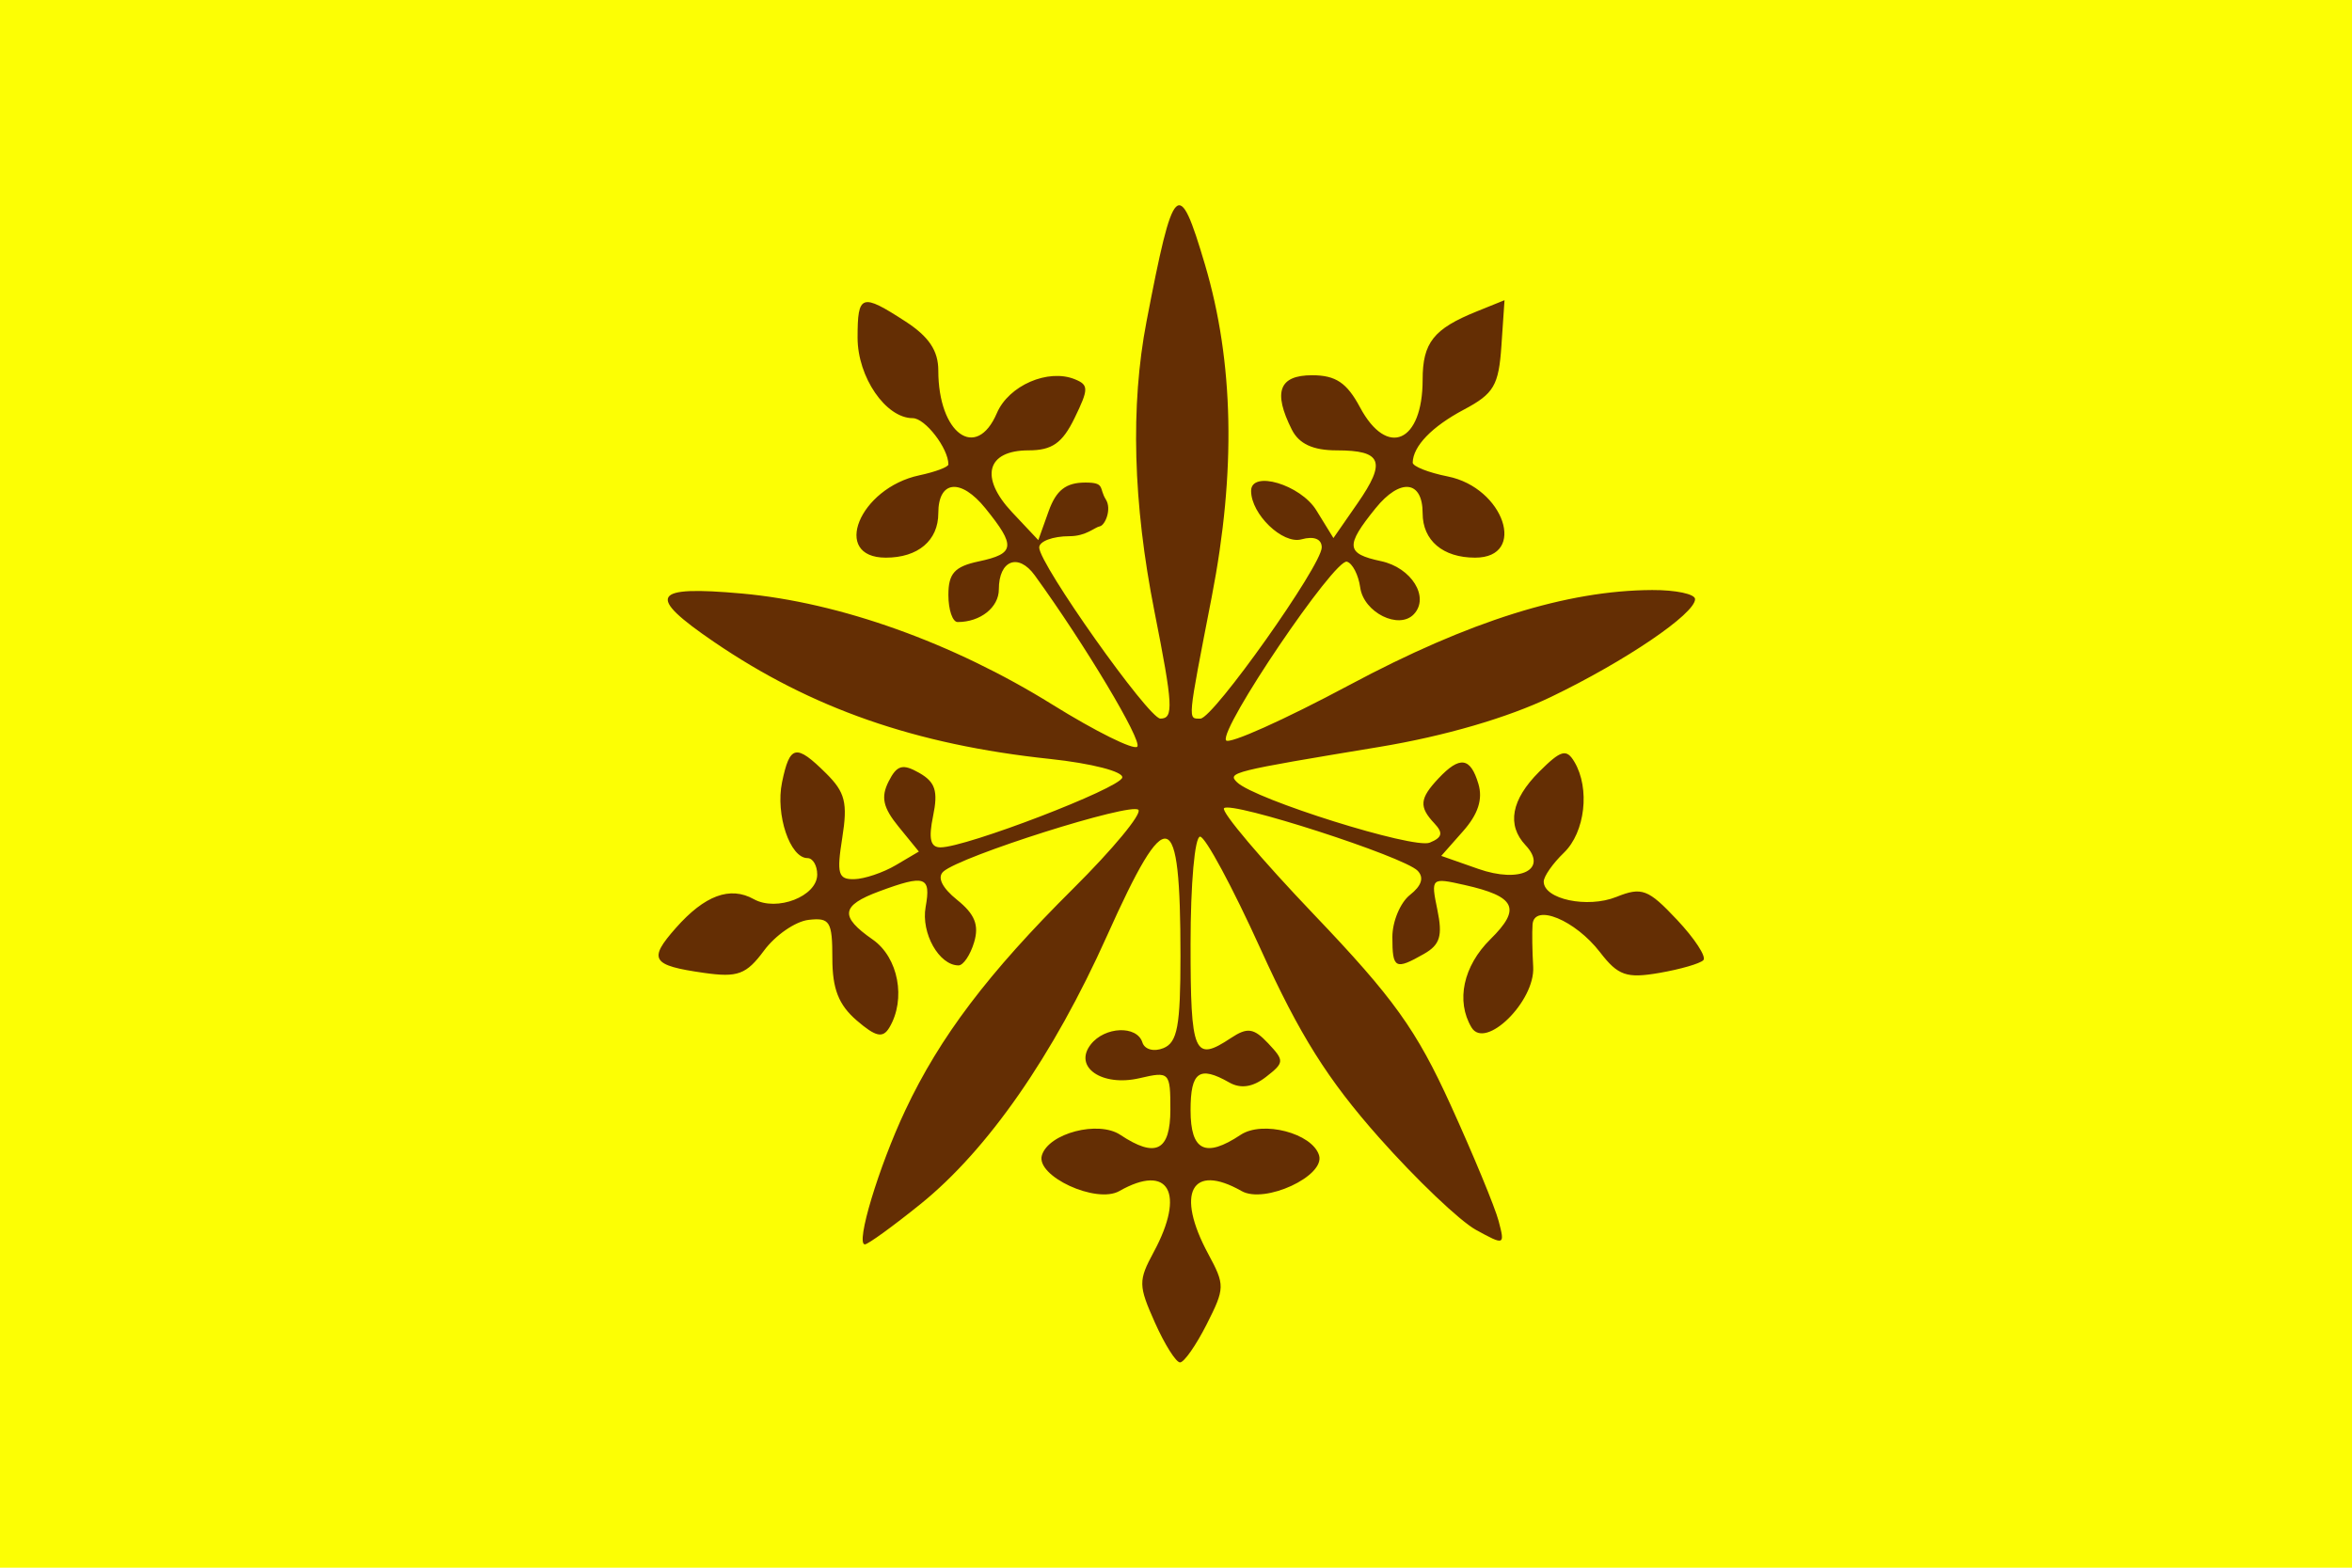
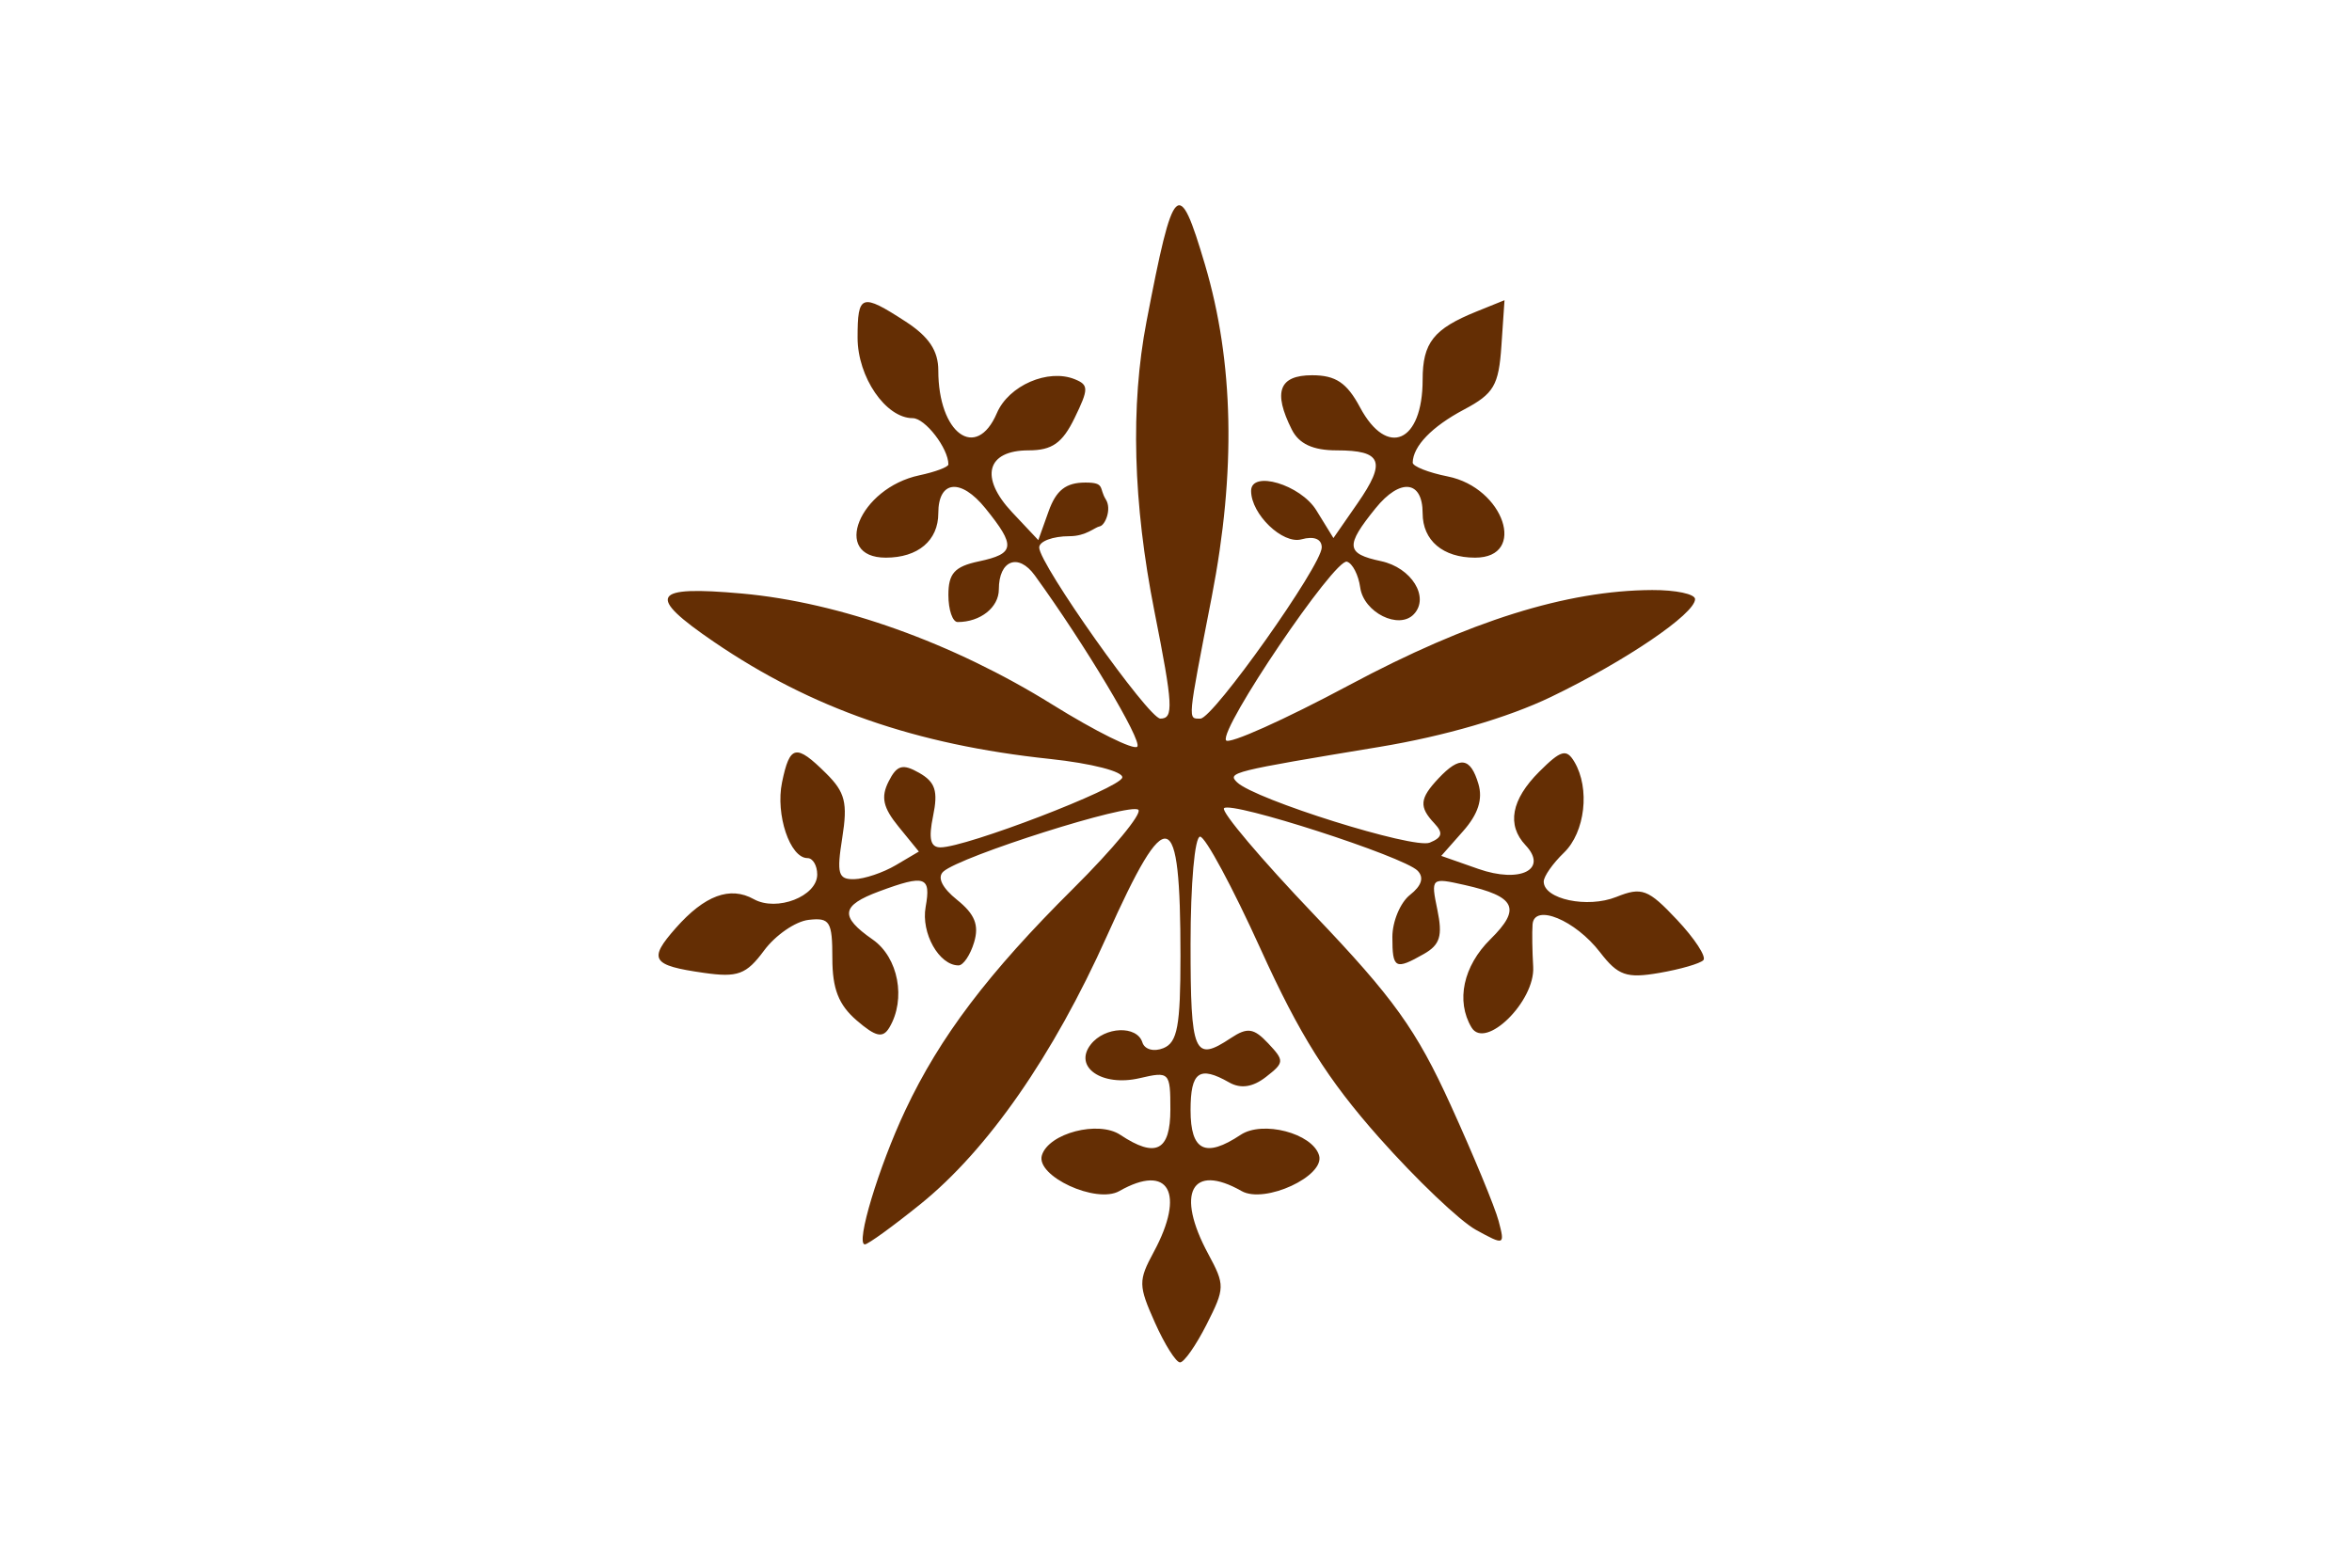
<svg xmlns="http://www.w3.org/2000/svg" version="1.0" width="900" height="600" id="svg2">
  <defs id="defs5" />
-   <rect width="900" height="600" x="0" y="0" style="fill:#fcfe04;fill-opacity:1;stroke:none;stroke-opacity:1" id="rect1422" />
  <path d="M 441.93,506.193 C 435.581,491.964 435.552,490.171 441.49,479.167 C 453.687,456.563 447.214,445.099 428.325,455.851 C 419.496,460.877 396.205,450.1 398.69,442.139 C 401.324,433.7 420.294,428.76 428.679,434.33 C 442.271,443.358 447.849,440.527 447.849,424.6 C 447.849,410.36 447.482,409.986 436.108,412.643 C 421.679,416.014 410.63,408.4 417.386,399.741 C 422.763,392.85 435.072,392.37 437.141,398.972 C 437.989,401.677 441.542,402.641 445.185,401.154 C 450.554,398.963 451.71,392.706 451.71,365.844 C 451.71,308.069 446.675,306.699 423.584,358.193 C 403.038,404.011 377.949,440.096 352.202,460.86 C 341.699,469.33 332.132,476.26 330.942,476.26 C 327.277,476.26 336.235,446.558 346.424,424.926 C 359.683,396.778 378.157,372.38 410.667,340.084 C 425.808,325.042 437.031,311.482 435.606,309.95 C 432.848,306.987 367.494,327.68 360.975,333.581 C 358.539,335.786 360.487,339.787 366.254,344.422 C 373.024,349.863 374.709,354.065 372.751,360.627 C 371.297,365.5 368.611,369.486 366.782,369.486 C 359.347,369.486 352.397,357.142 354.197,347.131 C 356.303,335.409 354.005,334.633 336.454,341.141 C 321.772,346.585 321.211,350.721 333.947,359.597 C 343.77,366.442 346.79,382.42 340.314,393.277 C 337.831,397.44 335.13,396.851 327.825,390.558 C 320.901,384.593 318.503,378.473 318.503,366.767 C 318.503,352.639 317.558,351.116 309.381,352.066 C 304.364,352.649 296.703,357.935 292.357,363.812 C 285.575,372.982 282.303,374.192 269.306,372.338 C 249.31,369.485 247.925,367.262 258.608,355.167 C 269.655,342.661 279.356,339.072 288.434,344.133 C 297.245,349.046 312.711,343.044 312.711,334.712 C 312.711,331.251 311.035,328.419 308.986,328.419 C 302.289,328.419 296.698,311.777 299.247,299.431 C 302.215,285.061 304.593,284.576 316.116,295.994 C 323.405,303.218 324.42,307.264 322.296,320.635 C 320.104,334.433 320.73,336.613 326.851,336.487 C 330.754,336.407 337.92,333.996 342.776,331.129 L 351.605,325.916 L 343.853,316.409 C 337.892,309.099 337.005,305.107 340.013,299.129 C 343.192,292.811 345.387,292.187 351.732,295.799 C 357.905,299.313 359.02,302.763 357.055,312.278 C 355.247,321.032 356.017,324.313 359.877,324.313 C 369.655,324.313 428.371,301.777 429.429,297.619 C 430.01,295.336 417.706,292.158 401.725,290.464 C 350.31,285.011 310.516,271.139 273.171,245.651 C 247.082,227.845 249.291,224.052 283.937,227.167 C 321.369,230.532 364.664,246.022 402.656,269.64 C 419.21,279.931 433.844,287.191 435.176,285.774 C 437.224,283.595 415.093,246.595 395.957,220.207 C 389.657,211.52 382.211,214.417 382.211,225.555 C 382.211,232.473 375.161,238.072 366.451,238.072 C 364.501,238.072 362.905,233.406 362.905,227.703 C 362.905,219.466 365.288,216.826 374.489,214.869 C 388.436,211.902 388.796,209.045 377.052,194.523 C 367.649,182.896 359.044,183.805 359.044,196.426 C 359.044,206.863 351.29,213.432 338.967,213.432 C 317.962,213.432 328.793,186.808 351.788,181.917 C 357.902,180.616 362.905,178.737 362.905,177.742 C 362.905,171.584 354.005,160.045 349.256,160.045 C 338.933,160.045 328.156,144.313 328.156,129.245 C 328.156,112.578 329.607,112.087 346.496,123.04 C 355.435,128.836 359.044,134.226 359.044,141.774 C 359.044,165.929 373.574,176.514 381.46,158.105 C 385.992,147.526 401.07,140.981 411.295,145.155 C 416.625,147.33 416.616,148.842 411.205,159.971 C 406.529,169.588 402.579,172.365 393.574,172.365 C 377.506,172.365 374.756,182.729 387.288,196.059 L 397.31,206.718 L 401.248,195.702 C 404.143,187.602 407.877,184.685 415.348,184.685 C 423.027,184.685 420.416,186.811 423.165,191.181 C 425.467,194.839 422.896,201.071 420.822,201.448 C 418.9,201.797 415.609,205.218 409.239,205.218 C 402.868,205.218 397.655,207.165 397.655,209.544 C 397.655,215.897 439.518,275.032 444.016,275.032 C 449.162,275.032 448.885,270.028 441.742,233.965 C 433.541,192.56 432.522,155.301 438.71,123.085 C 449.075,69.119 450.998,67.239 461.07,101.221 C 472.14,138.576 472.997,180.446 463.673,228.45 C 454.282,276.8 454.447,275.032 459.341,275.032 C 464.221,275.032 505.766,216.395 505.766,209.507 C 505.766,206.276 502.788,205.089 498.014,206.416 C 490.824,208.416 478.738,196.793 478.738,187.878 C 478.738,179.855 497.646,185.482 503.698,195.306 L 510.241,205.928 L 519.458,192.64 C 530.546,176.656 528.854,172.365 511.465,172.365 C 502.416,172.365 497.069,169.888 494.318,164.422 C 487.051,149.98 489.426,143.618 502.084,143.618 C 511.11,143.618 515.377,146.479 520.424,155.912 C 530.812,175.33 544.376,169.35 544.376,145.353 C 544.376,131.165 548.548,125.878 564.995,119.228 L 575.708,114.895 L 574.521,132.337 C 573.487,147.542 571.646,150.675 560.16,156.773 C 547.932,163.265 540.717,170.732 540.574,177.041 C 540.542,178.484 546.575,180.873 553.982,182.351 C 575.524,186.65 584.548,213.432 564.454,213.432 C 552.131,213.432 544.376,206.863 544.376,196.426 C 544.376,183.805 535.772,182.896 526.369,194.523 C 514.697,208.956 514.999,211.905 528.444,214.765 C 540.117,217.248 547.136,228.566 541.031,235.06 C 535.317,241.137 521.817,234.428 520.489,224.853 C 519.824,220.054 517.542,215.608 515.418,214.972 C 510.773,213.58 466.561,278.901 469.142,283.343 C 470.135,285.053 491.379,275.529 516.35,262.179 C 562.177,237.678 599.507,225.965 632.216,225.823 C 641.241,225.784 648.625,227.349 648.625,229.3 C 648.625,234.931 621.985,253.017 593.485,266.734 C 576.946,274.695 552.772,281.74 527.847,285.864 C 471.326,295.215 469.531,295.661 473.353,299.39 C 480.11,305.98 540.89,325.038 547.086,322.509 C 551.891,320.548 552.318,318.797 548.883,315.143 C 542.907,308.787 543.194,305.623 550.444,297.912 C 558.608,289.229 562.663,289.789 565.717,300.022 C 567.462,305.873 565.616,311.591 559.886,318.078 L 551.5,327.572 L 565.669,332.546 C 581.7,338.173 592.487,332.774 583.759,323.491 C 576.481,315.75 578.281,306.055 588.982,295.362 C 597.293,287.058 599.402,286.463 602.437,291.567 C 608.497,301.758 606.566,318.536 598.431,326.366 C 594.184,330.454 590.709,335.42 590.709,337.401 C 590.709,344.166 607.465,347.713 618.498,343.283 C 628.248,339.369 630.671,340.28 641.703,352.014 C 648.478,359.22 653.022,366.178 651.802,367.477 C 650.581,368.775 642.994,370.975 634.941,372.364 C 622.393,374.53 619.151,373.4 612.262,364.455 C 602.763,352.124 587.056,345.648 586.439,353.809 C 586.214,356.785 586.323,364.076 586.681,370.012 C 587.476,383.203 568.328,402.028 563.074,393.221 C 557.039,383.106 559.91,369.731 570.319,359.464 C 582.226,347.721 580.019,343.105 560.393,338.701 C 547.598,335.829 547.48,335.937 550.023,348.249 C 552.076,358.191 551.038,361.587 544.878,365.094 C 533.881,371.354 532.793,370.773 532.793,358.645 C 532.793,352.683 535.834,345.415 539.55,342.495 C 544.009,338.991 544.994,335.845 542.446,333.242 C 537.103,327.784 471.065,306.464 468.373,309.328 C 467.172,310.606 482.653,328.908 502.776,350.001 C 533.309,382.005 541.976,394.094 555.155,423.065 C 563.84,442.158 572.075,462.072 573.454,467.317 C 575.907,476.643 575.714,476.718 564.761,470.694 C 558.6,467.305 541.938,451.429 527.733,435.413 C 508.03,413.199 497.278,396.088 482.386,363.25 C 471.649,339.576 461.224,320.206 459.218,320.206 C 457.173,320.206 455.571,338.24 455.571,361.273 C 455.571,403.507 456.916,406.645 471.006,397.287 C 477.299,393.107 479.761,393.455 485.257,399.3 C 491.541,405.984 491.495,406.681 484.409,412.192 C 479.384,416.1 474.757,416.79 470.359,414.286 C 458.909,407.768 455.571,410.169 455.571,424.926 C 455.571,440.516 461.241,443.297 474.741,434.33 C 483.126,428.76 502.097,433.7 504.731,442.139 C 507.216,450.1 483.924,460.877 475.096,455.851 C 455.945,444.95 449.752,456.597 462.318,479.883 C 468.782,491.863 468.757,492.991 461.709,506.909 C 457.665,514.898 453.09,521.434 451.542,521.434 C 449.995,521.434 445.669,514.575 441.93,506.193 z " style="fill:#642e04;fill-opacity:1" id="path1384" />
</svg>